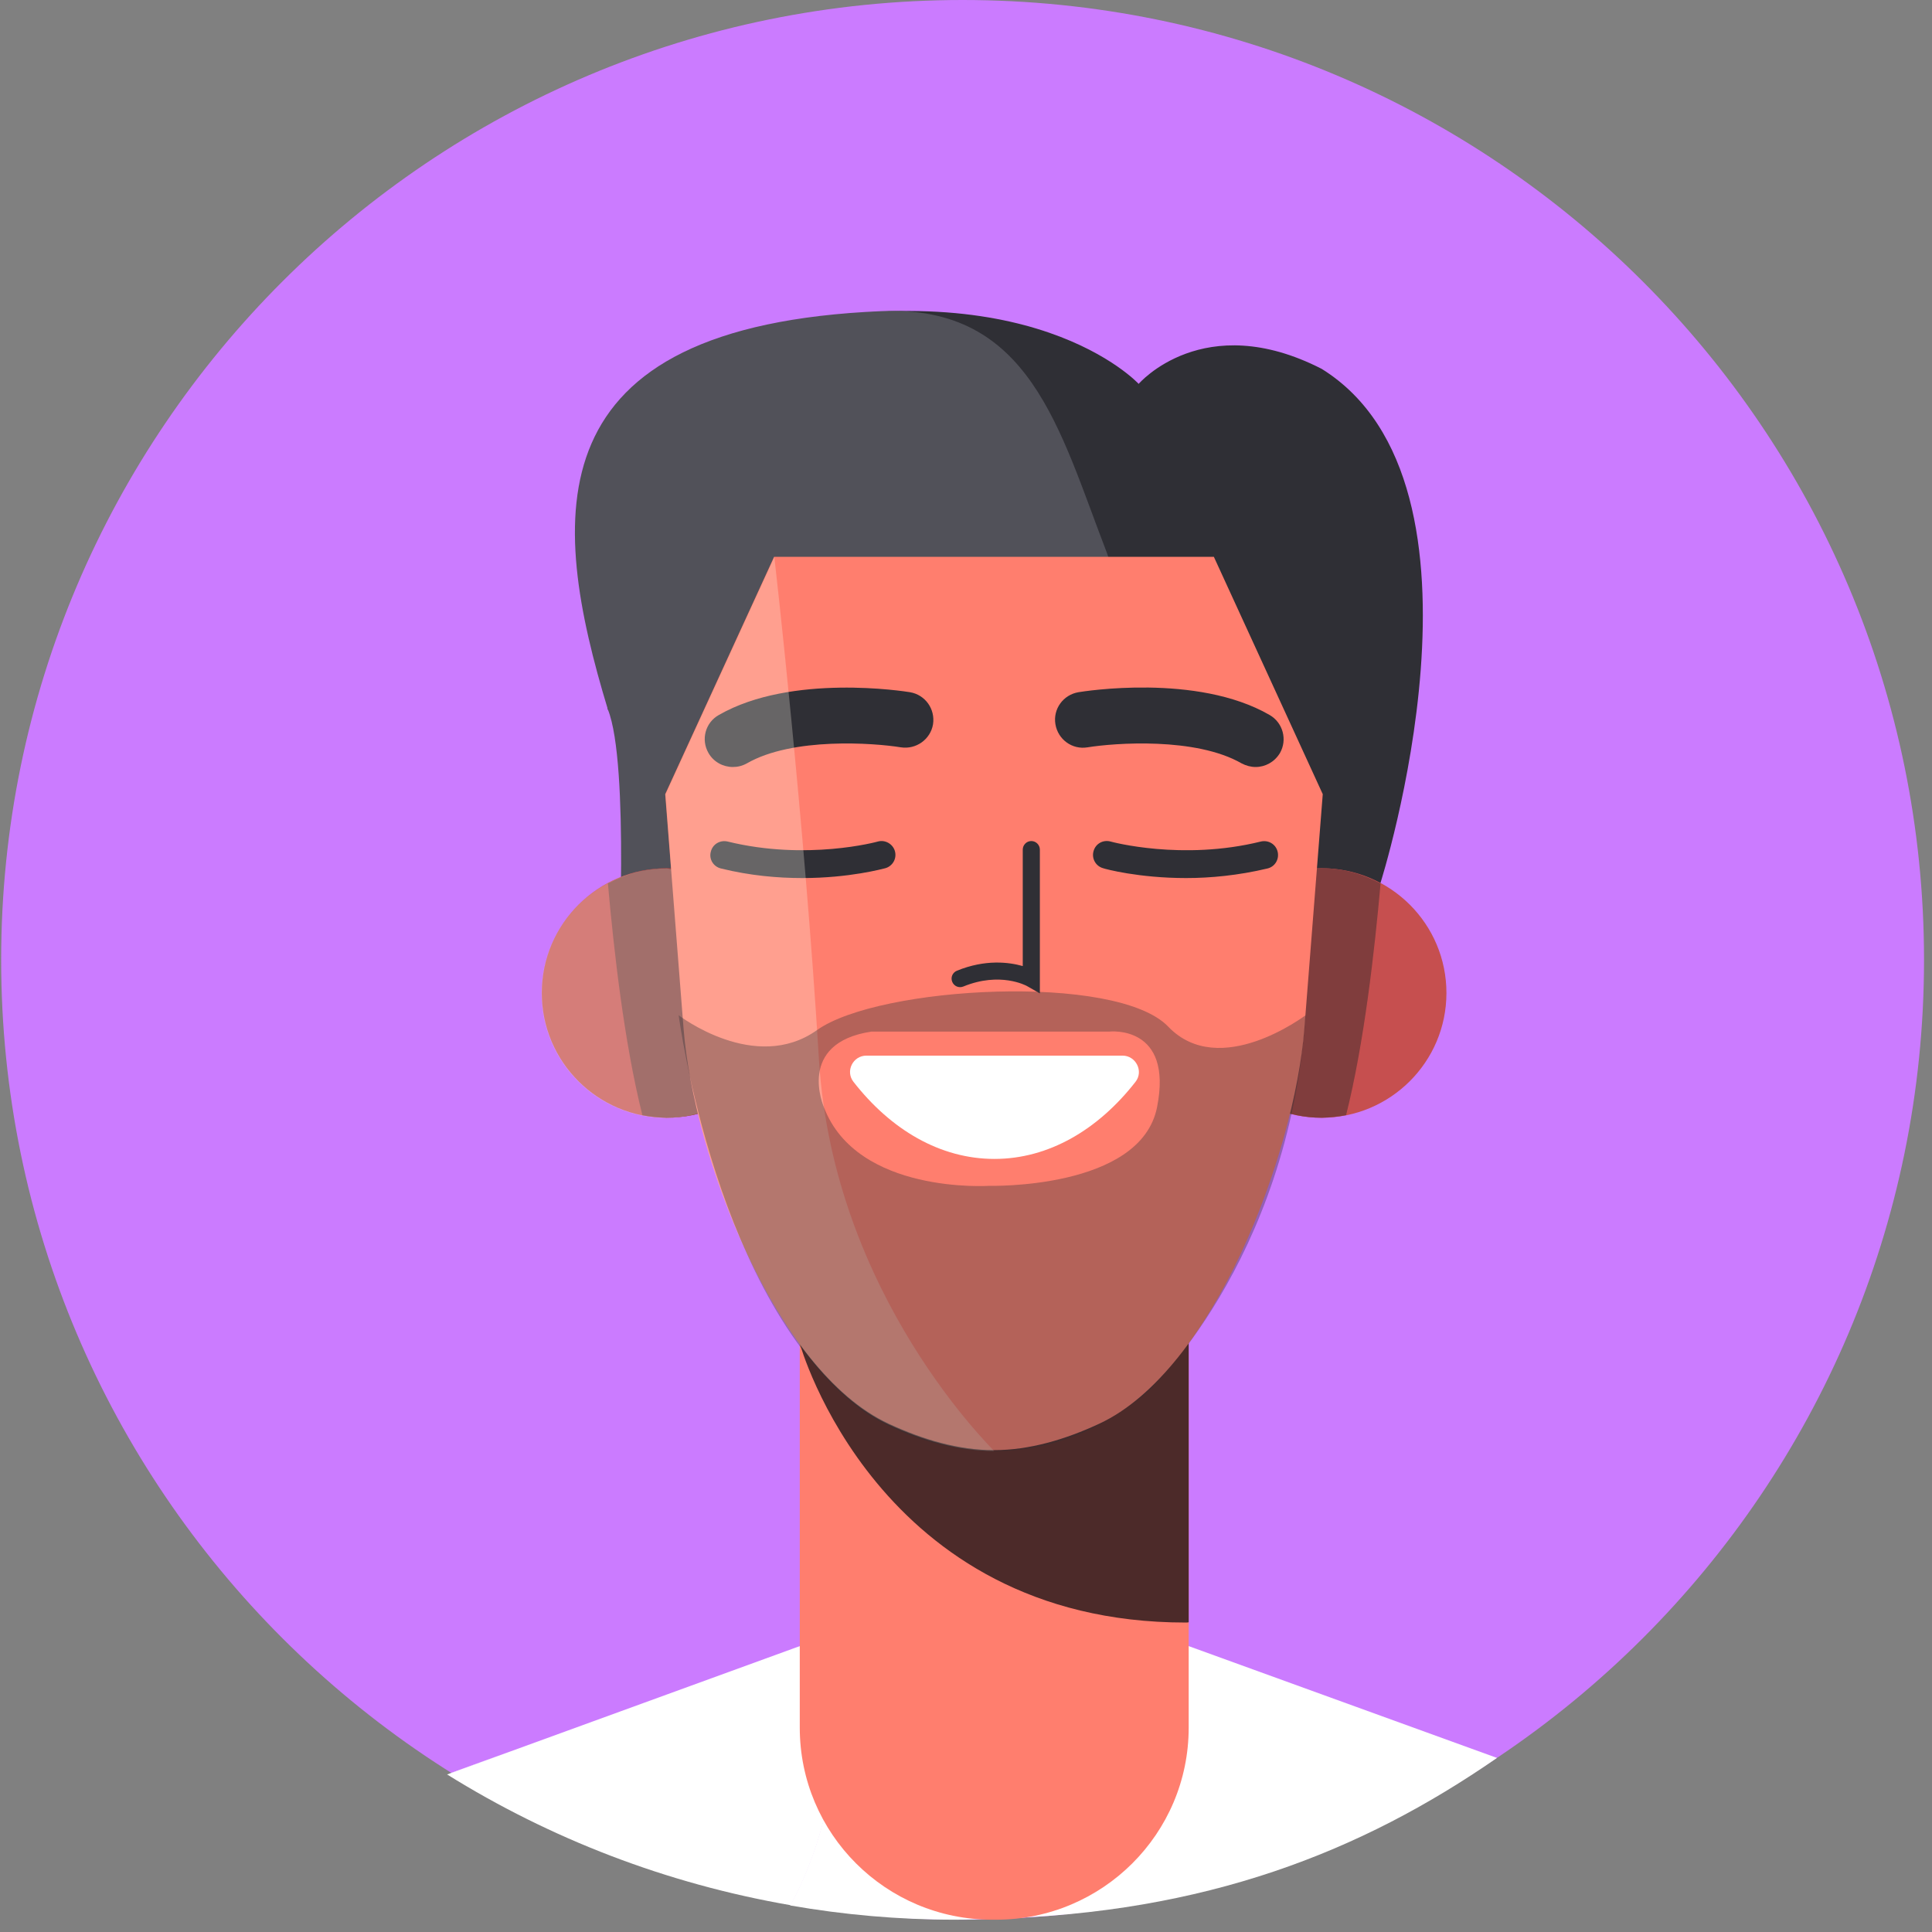
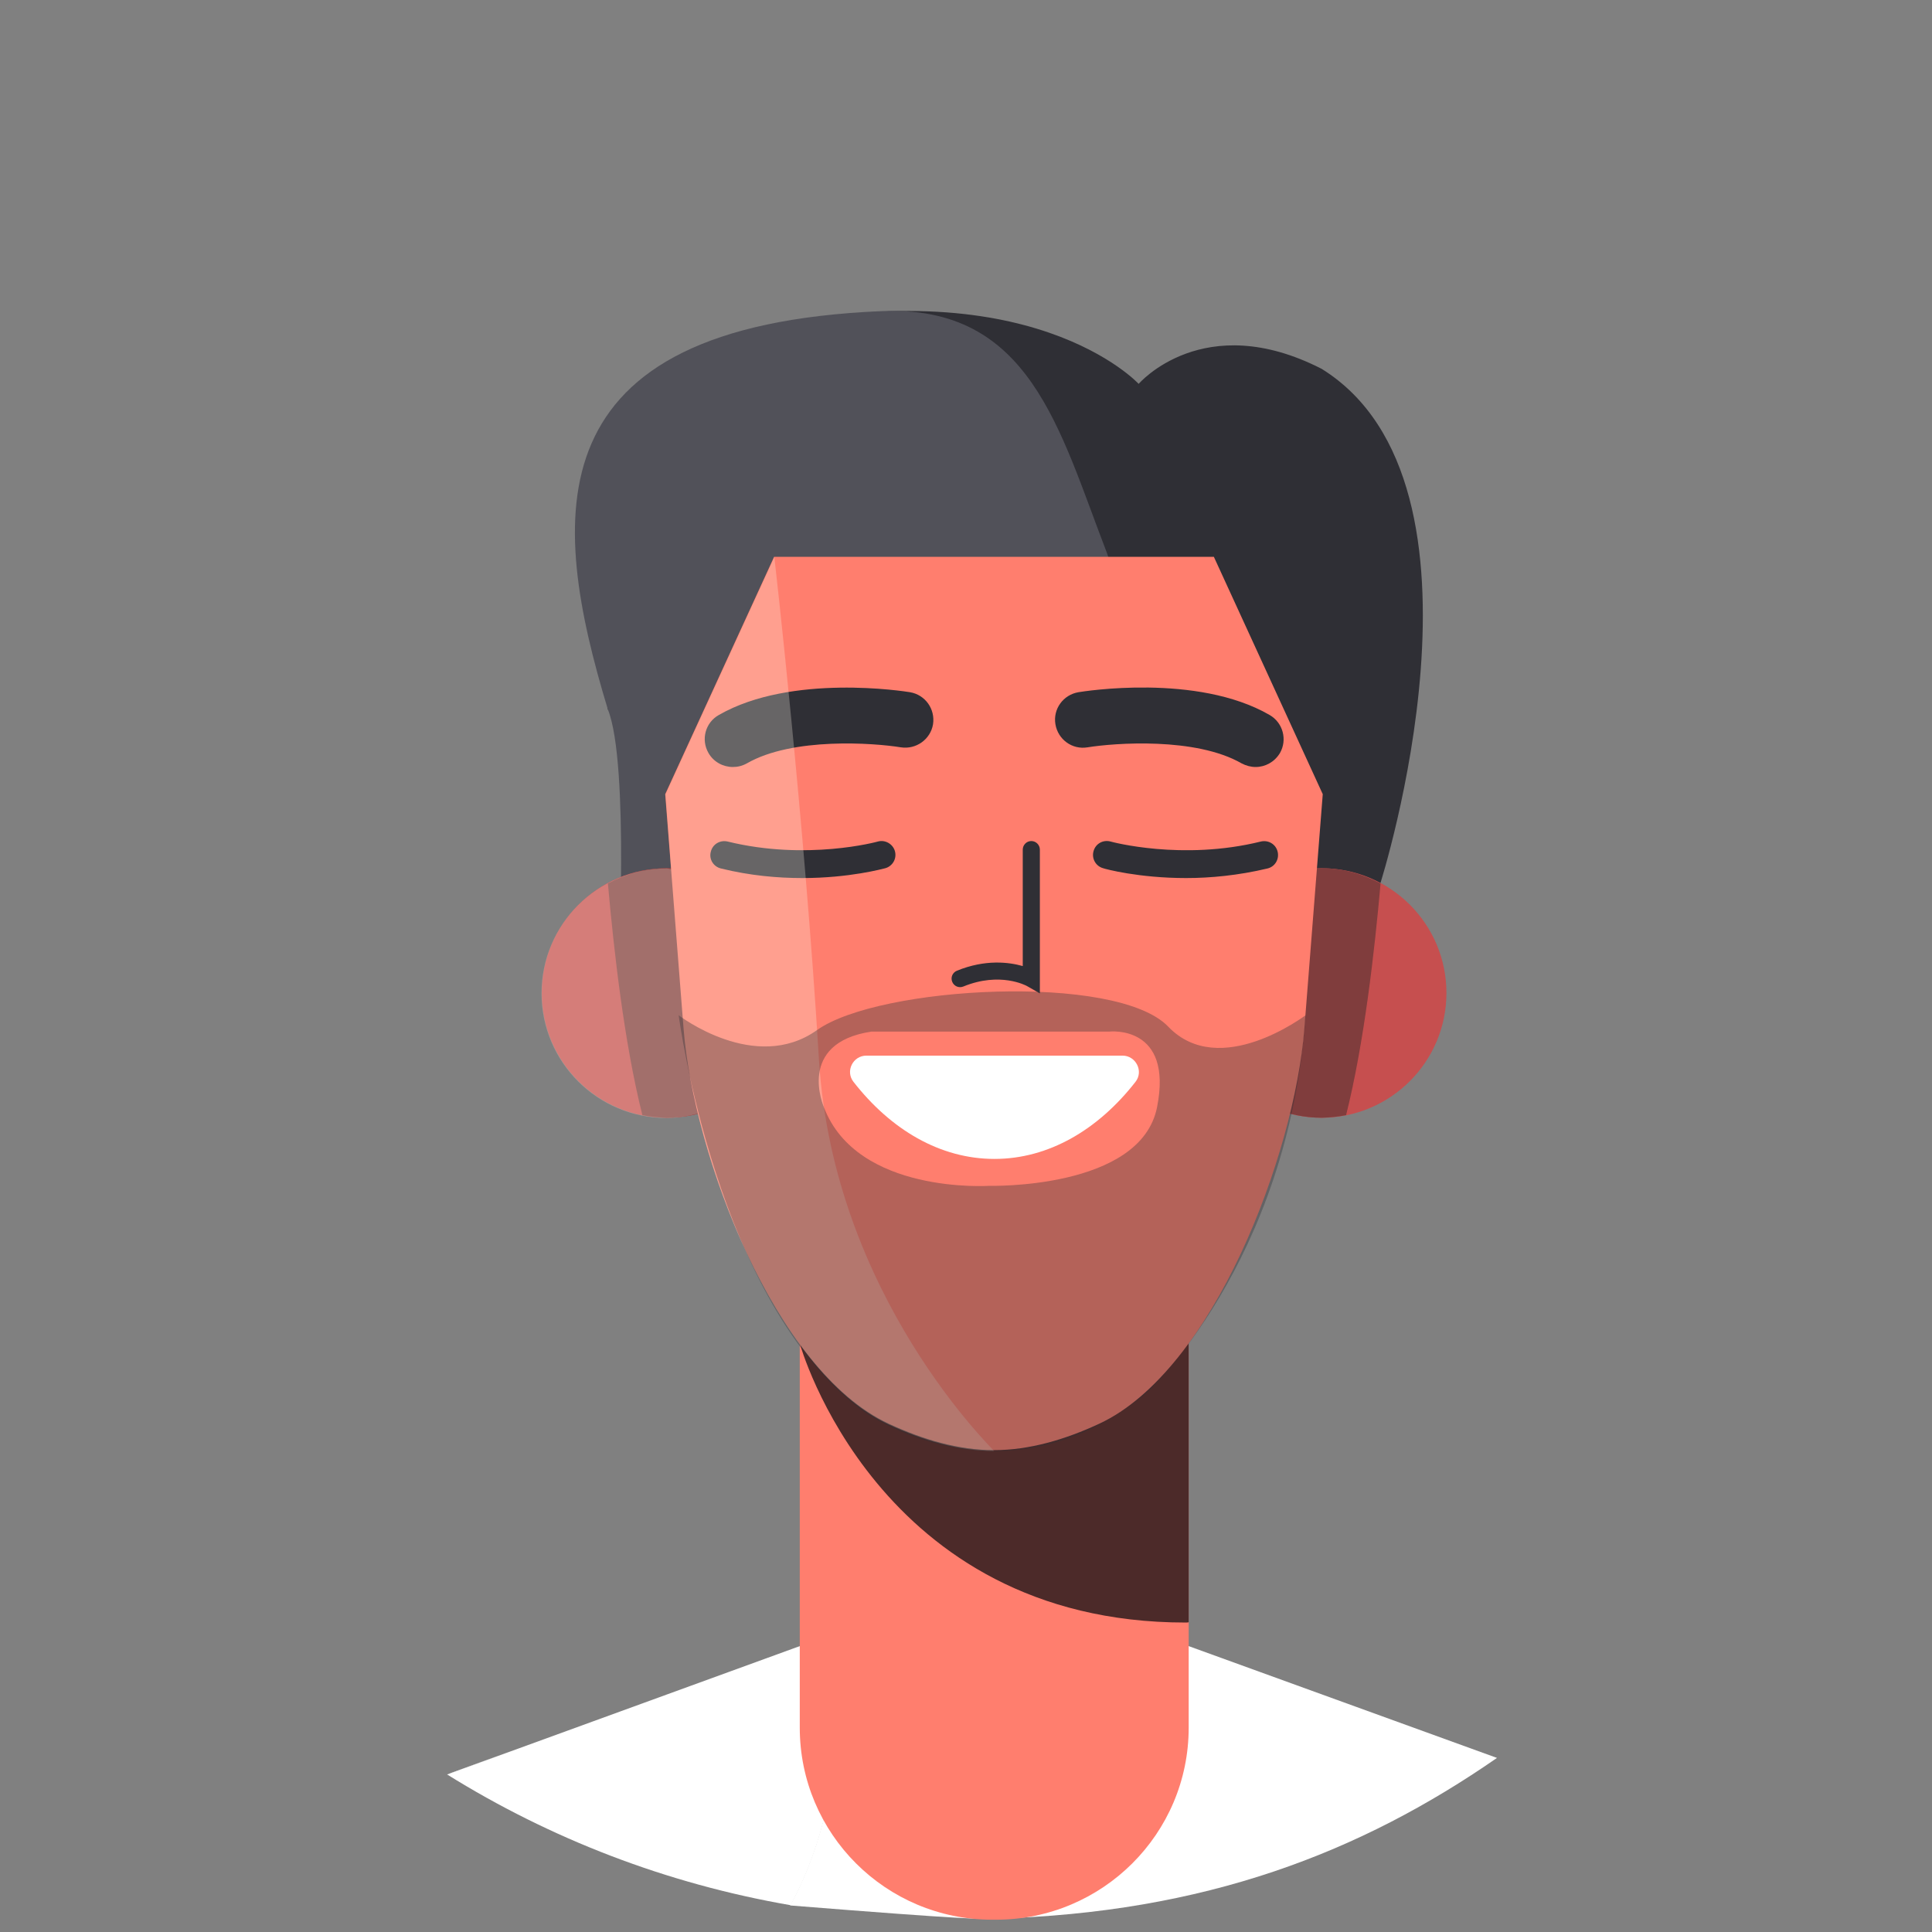
<svg xmlns="http://www.w3.org/2000/svg" width="125" height="125" viewBox="0 0 125 125" fill="none">
  <rect x="0" y="0" width="125" height="125" fill="#808080" stroke="none" />
-   <path d="M62.28 124.204C96.635 124.204 124.484 96.4 124.484 62.102C124.484 27.804 96.635 0 62.28 0C27.925 0 0.075 27.804 0.075 62.102C0.075 96.4 27.925 124.204 62.28 124.204Z" fill="#CB7BFF" />
-   <path d="M62.28 102.683L33.191 113.268L53.758 105.781C53.758 105.781 55.687 114.859 51.124 123.283C54.58 123.886 58.136 124.204 61.777 124.204C62.632 124.204 63.471 124.171 64.31 124.137C64.31 108.009 64.31 105.38 64.31 105.38L62.28 102.683Z" fill="white" />
+   <path d="M62.28 102.683L33.191 113.268L53.758 105.781C53.758 105.781 55.687 114.859 51.124 123.283C62.632 124.204 63.471 124.171 64.31 124.137C64.31 108.009 64.31 105.38 64.31 105.38L62.28 102.683Z" fill="white" />
  <path d="M64.326 105.38C64.326 105.38 64.326 108.009 64.326 124.138C77.982 123.769 88.031 119.85 96.855 113.737L66.373 102.683L64.326 105.38Z" fill="white" />
  <path d="M33.191 113.251L29.332 114.675L28.913 114.809L33.191 113.251Z" fill="white" />
  <path d="M53.775 105.765L33.208 113.251L28.93 114.809C35.606 118.962 43.105 121.876 51.158 123.267C55.704 114.842 53.775 105.765 53.775 105.765Z" fill="white" />
  <path d="M89.306 57.161C89.306 57.161 97.543 31.353 85.514 23.866C77.865 19.947 73.671 24.837 73.671 24.837C73.671 24.837 66.608 17.15 48.507 21.404C32.419 25.189 38.643 39.593 39.331 45.907C47.333 52.757 39.985 63.325 39.985 63.325L89.306 57.161Z" fill="#2F2F35" />
  <path d="M39.331 45.907C40.74 49.39 39.985 63.325 39.985 63.325L50.47 62.019C61.24 52.455 73.385 40.346 71.624 35.791C68.537 27.802 66.658 19.713 57.029 20.131C34.398 21.086 35.539 33.413 39.331 45.907Z" fill="#515159" />
  <path d="M64.444 124.204H64.192C57.314 124.204 51.745 118.644 51.745 111.777V82.083H76.908V111.777C76.908 118.644 71.322 124.204 64.444 124.204Z" fill="#FF7E6E" />
  <path d="M76.707 104.978C76.774 104.978 76.841 104.978 76.908 104.961V82.083H65.165L51.745 86.923C51.745 86.923 56.727 104.978 76.707 104.978Z" fill="#4C2A29" />
  <path d="M93.584 64.246C93.584 68.701 89.96 72.319 85.498 72.319C81.035 72.319 77.412 68.701 77.412 64.246C77.412 59.791 81.035 56.173 85.498 56.173C89.977 56.173 93.584 59.791 93.584 64.246Z" fill="#C64F4F" />
  <path d="M87.091 72.151C88.266 67.478 88.937 61.499 89.323 57.161C88.182 56.559 86.907 56.173 85.531 56.173C81.069 56.173 77.445 59.791 77.445 64.246C77.445 68.701 81.069 72.319 85.531 72.319C86.051 72.302 86.571 72.252 87.091 72.151Z" fill="#803D3D" />
  <path d="M35.053 64.246C35.053 68.701 38.676 72.319 43.139 72.319C47.601 72.319 51.225 68.701 51.225 64.246C51.225 59.791 47.601 56.173 43.139 56.173C38.676 56.173 35.053 59.791 35.053 64.246Z" fill="#C64F4F" />
  <path d="M41.562 72.151C40.387 67.478 39.716 61.499 39.331 57.161C40.471 56.559 41.746 56.173 43.122 56.173C47.584 56.173 51.208 59.791 51.208 64.246C51.208 68.701 47.584 72.319 43.122 72.319C42.602 72.302 42.065 72.252 41.562 72.151Z" fill="#803D3D" />
  <path d="M78.536 36.025H64.31H50.084L43.038 51.383L44.229 66.574C44.867 74.68 50.101 88.682 57.499 92.115C59.696 93.137 62.011 93.823 64.31 93.823C66.608 93.823 68.923 93.137 71.121 92.115C78.502 88.682 83.753 74.68 84.39 66.574L85.582 51.383L78.536 36.025Z" fill="#FF7E6E" />
  <path d="M76.741 56.81C73.671 56.81 71.507 56.224 71.372 56.173C70.886 56.039 70.617 55.537 70.752 55.068C70.886 54.582 71.372 54.314 71.859 54.448C71.909 54.465 76.489 55.705 81.572 54.448C82.058 54.331 82.545 54.616 82.662 55.102C82.78 55.587 82.495 56.073 82.008 56.19C80.112 56.642 78.301 56.81 76.741 56.81Z" fill="#2F2F35" />
  <path d="M81.237 49.625C80.934 49.625 80.616 49.541 80.331 49.39C77.361 47.682 72.127 48.067 70.366 48.352C69.376 48.52 68.453 47.849 68.286 46.861C68.118 45.873 68.789 44.952 69.779 44.785C70.097 44.734 77.445 43.545 82.142 46.258C83.015 46.761 83.3 47.866 82.813 48.72C82.461 49.307 81.857 49.625 81.237 49.625Z" fill="#2F2F35" />
  <path d="M51.912 56.81C50.336 56.81 48.541 56.659 46.645 56.19C46.158 56.073 45.856 55.587 45.991 55.102C46.108 54.616 46.594 54.331 47.081 54.448C52.198 55.704 56.744 54.465 56.794 54.448C57.264 54.314 57.767 54.599 57.901 55.068C58.036 55.554 57.75 56.039 57.281 56.173C57.13 56.207 54.966 56.81 51.912 56.81Z" fill="#2F2F35" />
  <path d="M47.416 49.625C46.796 49.625 46.175 49.307 45.84 48.721C45.336 47.85 45.638 46.744 46.511 46.258C51.208 43.562 58.556 44.734 58.874 44.785C59.864 44.952 60.518 45.873 60.367 46.861C60.2 47.849 59.26 48.503 58.287 48.352C56.526 48.067 51.292 47.682 48.322 49.39C48.02 49.558 47.718 49.625 47.416 49.625Z" fill="#2F2F35" />
  <g opacity="0.52">
    <path opacity="0.52" d="M52.986 68.55C52.063 53.192 50.101 36.042 50.101 36.042L43.055 51.4L43.424 56.224C43.323 56.224 43.223 56.19 43.122 56.19C38.66 56.19 35.036 59.808 35.036 64.263C35.036 68.718 38.66 72.335 43.122 72.335C43.827 72.335 44.498 72.218 45.152 72.051C47.047 79.906 51.594 89.402 57.499 92.165C59.696 93.187 62.011 93.874 64.31 93.874C64.326 93.823 53.925 83.892 52.986 68.55Z" fill="#FFF6E7" />
  </g>
  <path d="M56.056 68.299C55.184 68.299 54.681 69.304 55.217 69.991C57.633 73.089 60.82 74.982 64.343 74.982C67.85 74.982 71.054 73.089 73.469 69.991C74.006 69.304 73.486 68.299 72.63 68.299H56.056Z" fill="white" />
  <path d="M67.262 64.263L66.44 63.794C66.373 63.76 64.696 62.856 62.33 63.827C62.045 63.944 61.726 63.811 61.609 63.526C61.492 63.241 61.626 62.923 61.911 62.806C63.756 62.052 65.283 62.253 66.172 62.504V54.968C66.172 54.666 66.424 54.415 66.725 54.415C67.028 54.415 67.279 54.666 67.279 54.968V64.263H67.262Z" fill="#2F2F35" />
  <g opacity="0.6">
    <path opacity="0.6" d="M75.583 66.423C72.245 62.94 56.878 63.794 52.869 66.641C48.859 69.505 43.91 65.686 43.91 65.686C43.91 65.686 46.343 84.344 55.855 91.311C55.855 91.311 64.83 97.826 74.157 90.139C74.157 90.139 83.367 81.731 84.474 65.686C84.457 65.686 78.921 69.907 75.583 66.423ZM74.862 71.632C73.805 76.975 64.008 76.723 64.008 76.723C64.008 76.723 55.452 77.293 53.305 71.632C53.305 71.632 51.476 67.478 56.392 66.742H71.792C71.792 66.742 75.919 66.289 74.862 71.632Z" fill="#2F2F35" />
  </g>
</svg>